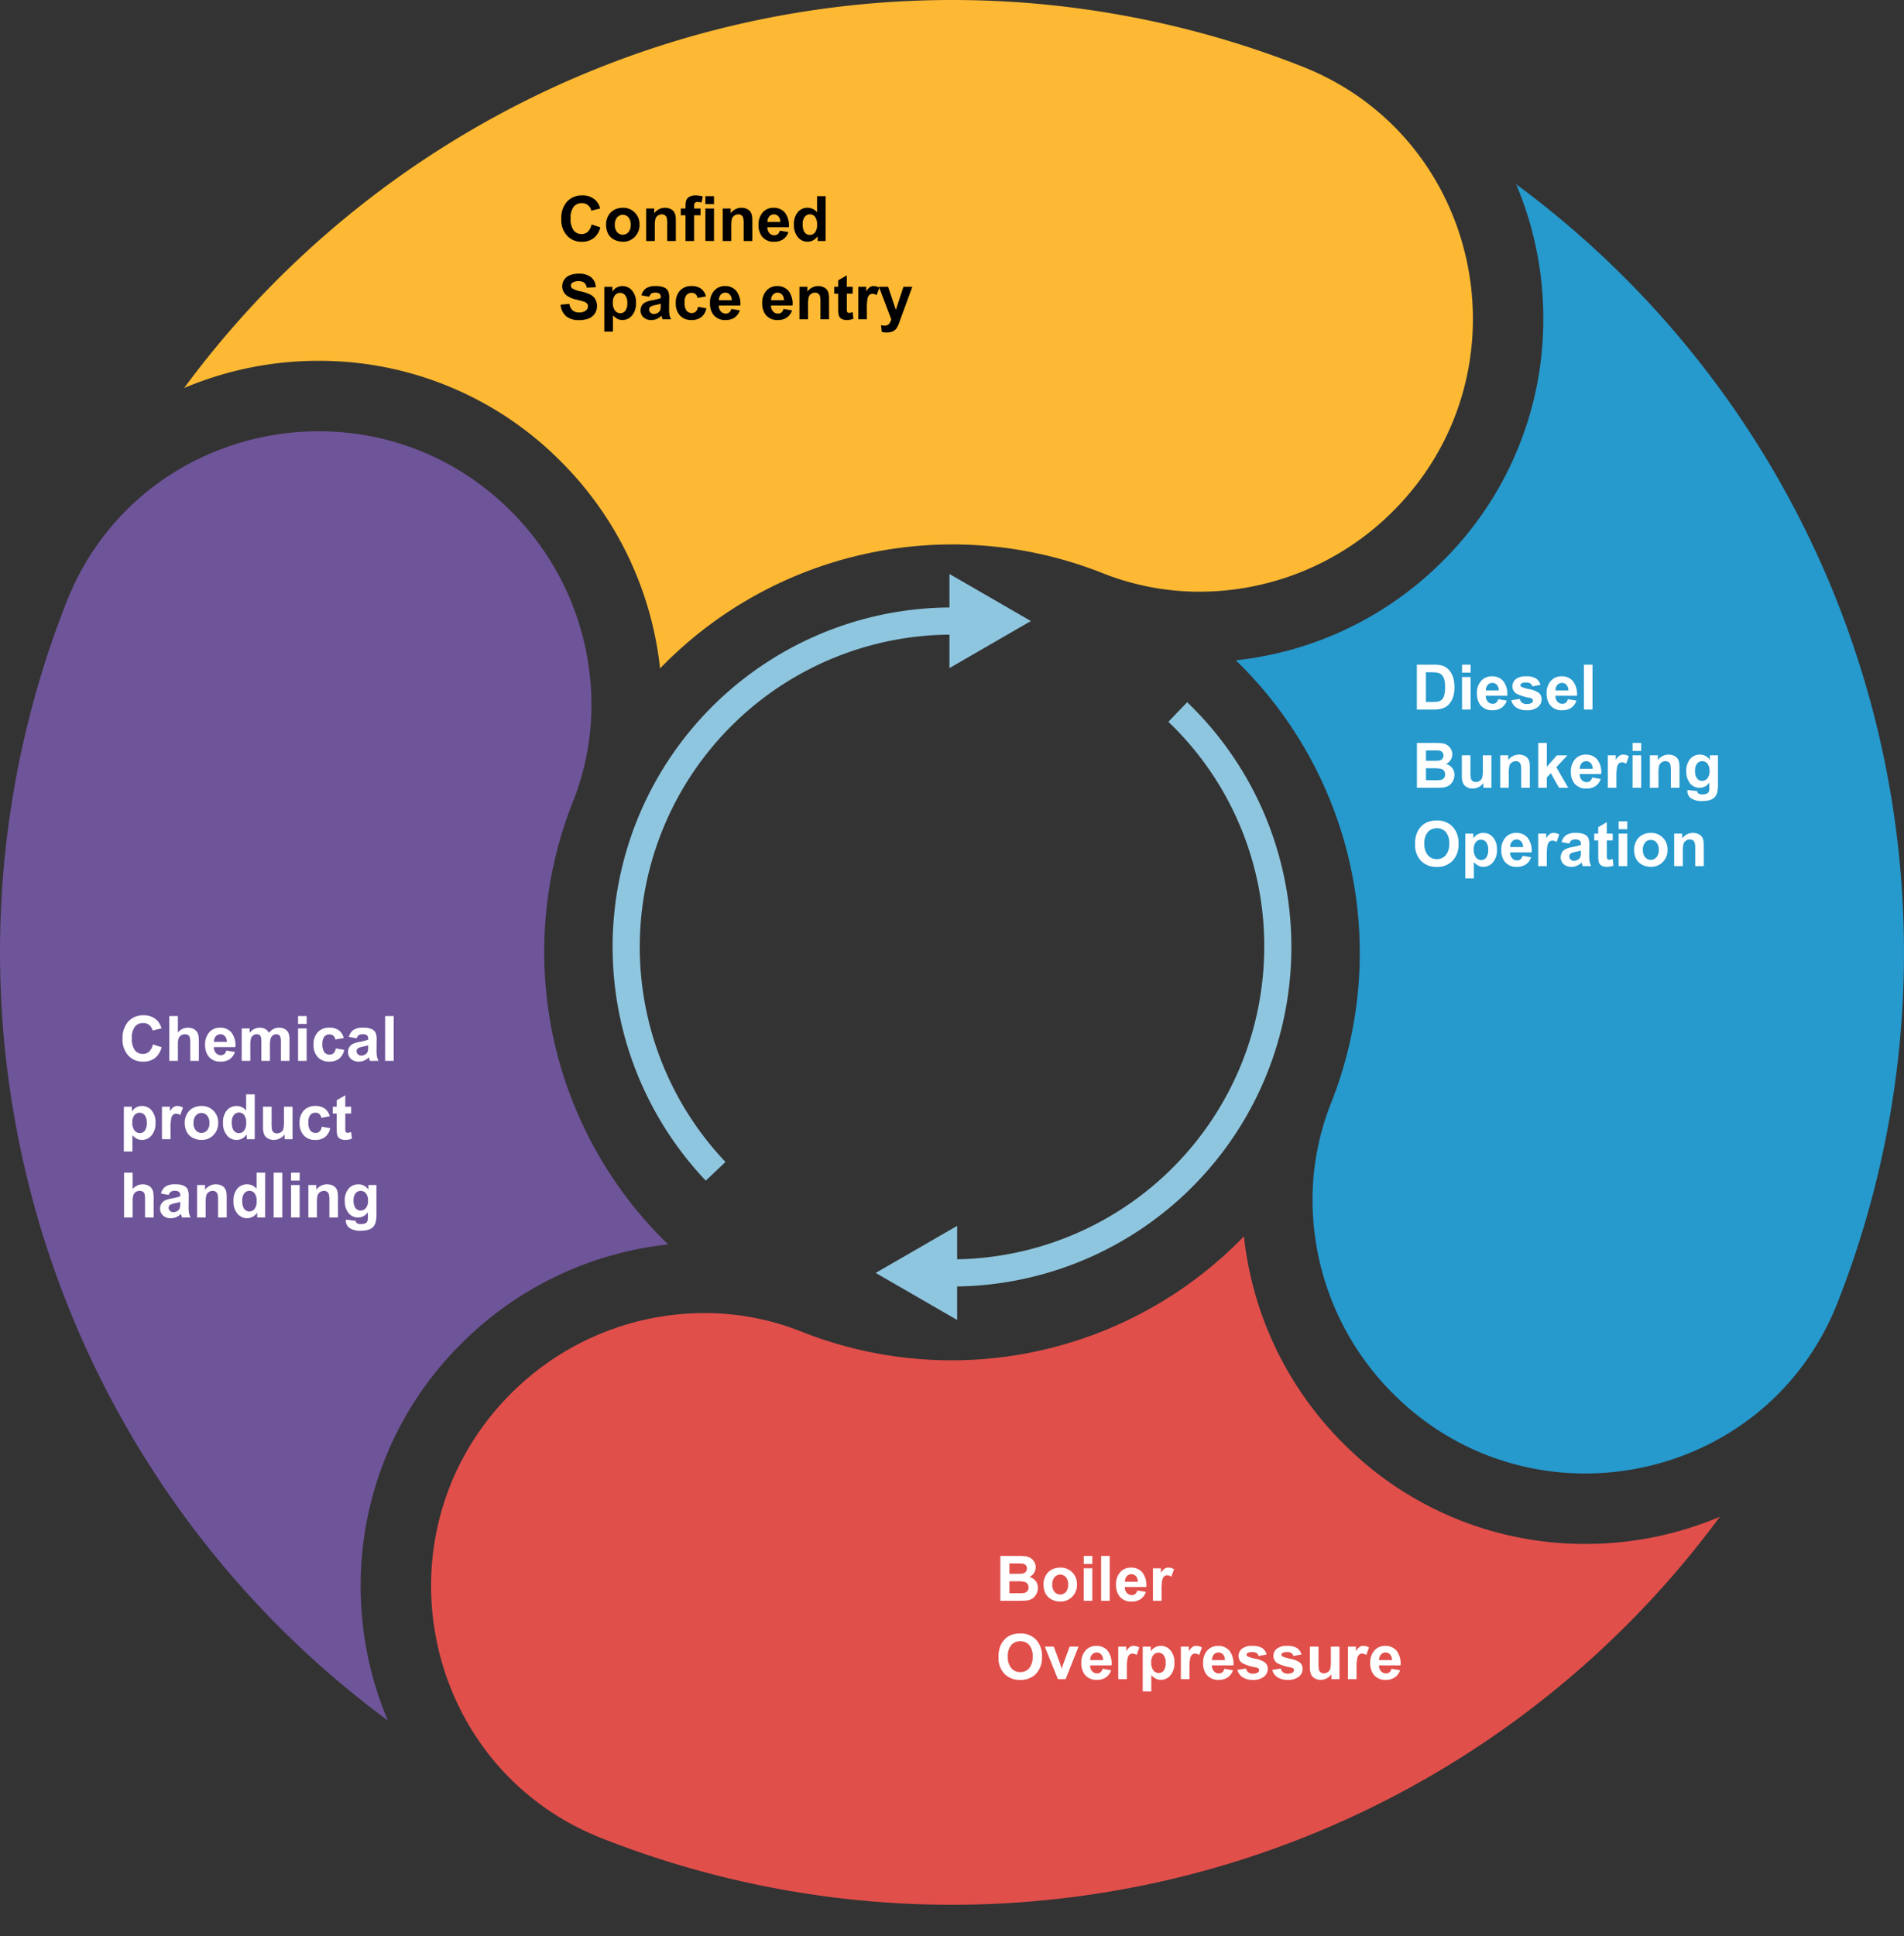
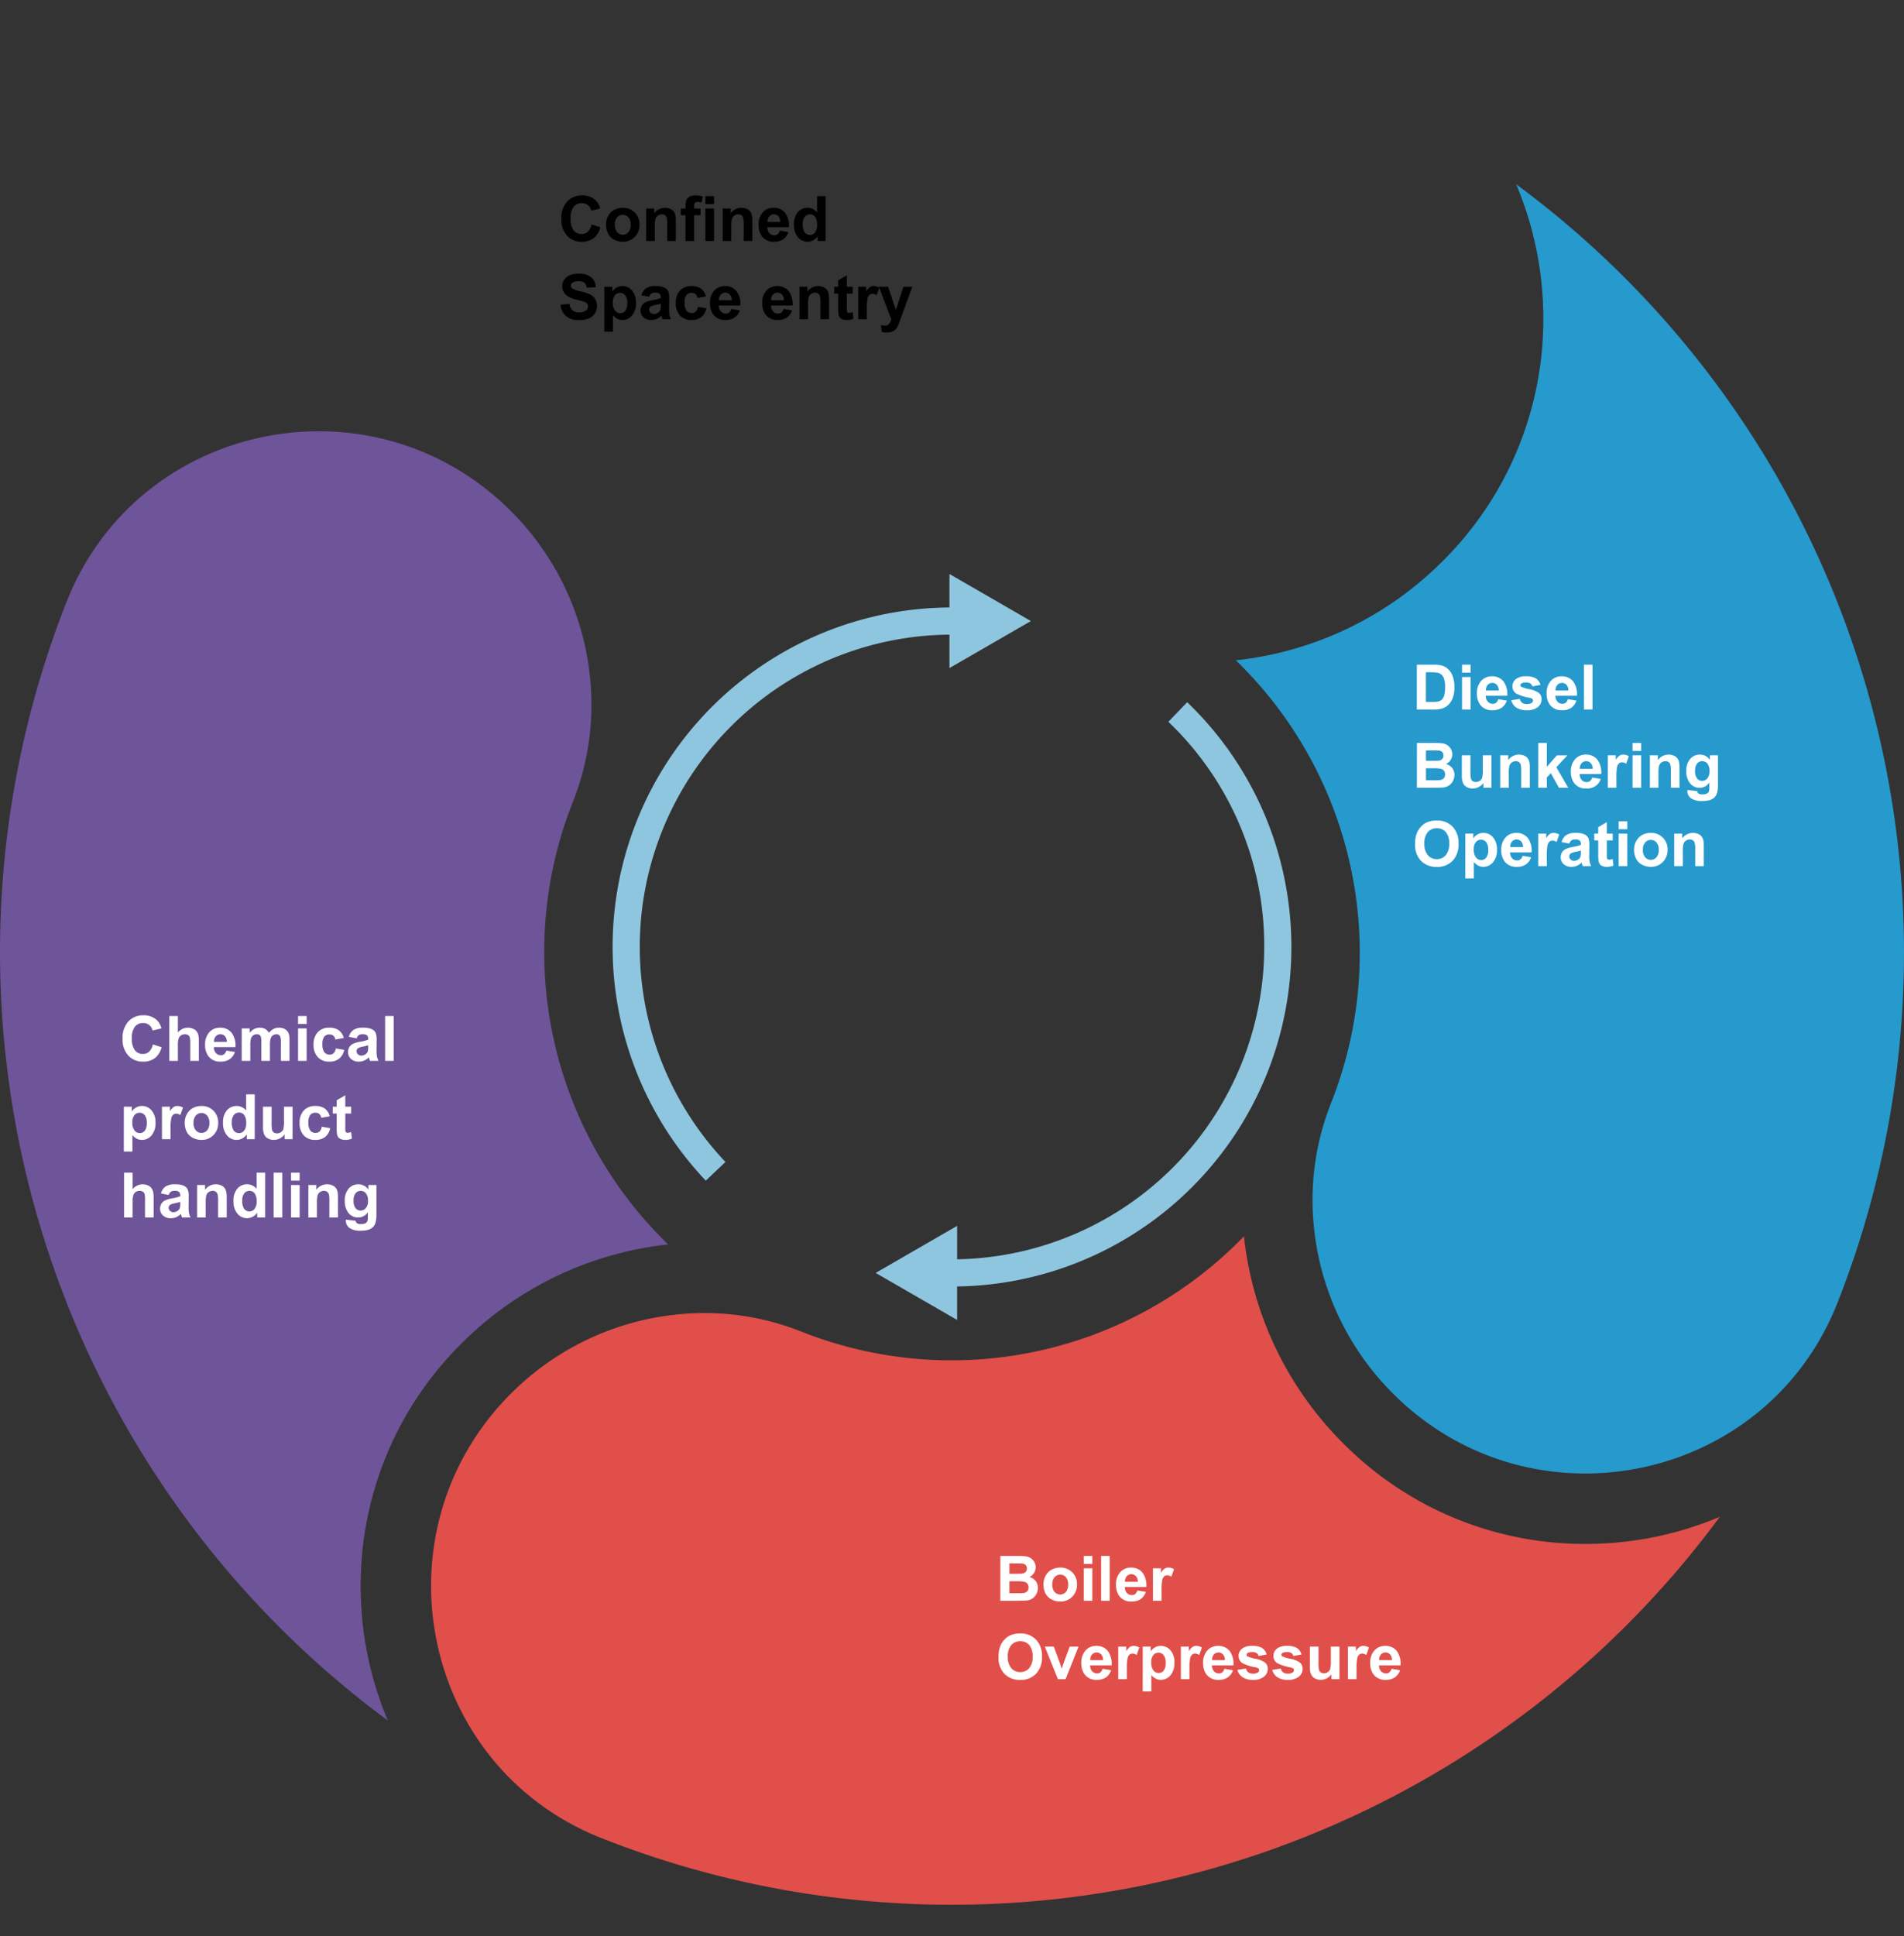
<svg xmlns="http://www.w3.org/2000/svg" width="486.504" height="494.563" viewBox="0 0 486.504 494.563">
  <rect x="0" y="0" width="486.504" height="494.563" fill="#333333" stroke="none" />
  <defs>
    <clipPath id="clip-path">
      <rect id="Retângulo_83127" data-name="Retângulo 83127" width="486.504" height="494.562" fill="none" />
    </clipPath>
    <clipPath id="clip-path-3">
      <rect id="Retângulo_83163" data-name="Retângulo 83163" width="173.438" height="190.533" transform="translate(0 0)" fill="#8fc6df" />
    </clipPath>
  </defs>
  <g id="Grupo_139469" data-name="Grupo 139469" transform="translate(-462.615 -7154.837)">
    <g id="Grupo_139467" data-name="Grupo 139467" transform="translate(462.615 7154.837)">
      <g id="Grupo_134253" data-name="Grupo 134253" transform="translate(0 0)">
        <g id="Grupo_134241" data-name="Grupo 134241">
          <g id="Grupo_134217" data-name="Grupo 134217" transform="translate(0 0.001)">
-             <path id="Caminho_203835" data-name="Caminho 203835" d="M469.621,130.559A69.951,69.951,0,0,1,418.055,151.1a67.2,67.2,0,0,1-22.673-4.715,103.973,103.973,0,0,0-113.057,24.341,87.928,87.928,0,0,0-25.378-52.891,86.878,86.878,0,0,0-61.816-25.674A88.013,88.013,0,0,0,160.724,99.1,243.882,243.882,0,0,1,446.581,17.058c46.23,18.346,58.21,78.332,23.041,113.5" transform="translate(-113.669 -0.002)" fill="#fdb933" />
            <path id="Caminho_203836" data-name="Caminho 203836" d="M130.557,396.65A69.951,69.951,0,0,1,151.1,448.216a67.2,67.2,0,0,1-4.715,22.673,103.974,103.974,0,0,0,24.341,113.057,87.928,87.928,0,0,0-52.891,25.377,86.878,86.878,0,0,0-25.674,61.815A88.014,88.014,0,0,0,99.1,705.547,243.882,243.882,0,0,1,17.056,419.69c18.346-46.23,78.332-58.21,113.5-23.041" transform="translate(0 -266.097)" fill="#6e5499" />
            <path id="Caminho_203837" data-name="Caminho 203837" d="M396.647,1118.778a69.952,69.952,0,0,1,51.567-20.544,67.2,67.2,0,0,1,22.673,4.715,103.973,103.973,0,0,0,113.057-24.341,87.928,87.928,0,0,0,25.378,52.891,86.878,86.878,0,0,0,61.815,25.674,88.015,88.015,0,0,0,34.408-6.937,243.881,243.881,0,0,1-285.857,82.043c-46.23-18.346-58.21-78.332-23.041-113.5" transform="translate(-266.095 -762.831)" fill="#e14f4b" />
            <path id="Caminho_203838" data-name="Caminho 203838" d="M1118.776,469.623a69.95,69.95,0,0,1-20.545-51.567,67.2,67.2,0,0,1,4.715-22.673,103.974,103.974,0,0,0-24.341-113.057,87.929,87.929,0,0,0,52.891-25.378,86.878,86.878,0,0,0,25.673-61.815,88.011,88.011,0,0,0-6.937-34.408,243.882,243.882,0,0,1,82.044,285.857c-18.346,46.229-78.332,58.21-113.5,23.041" transform="translate(-762.83 -113.672)" fill="#2699cd" />
-             <rect id="Retângulo_83123" data-name="Retângulo 83123" width="486.504" height="494.562" fill="none" />
          </g>
          <rect id="Retângulo_83162" data-name="Retângulo 83162" width="486.503" height="494.563" fill="none" />
        </g>
        <g id="Grupo_134244" data-name="Grupo 134244" transform="translate(156.533 146.607)">
          <g id="Grupo_134243" data-name="Grupo 134243" transform="translate(0 0)" clip-path="url(#clip-path-3)">
            <path id="Caminho_204255" data-name="Caminho 204255" d="M0,381.767,20.813,369.75v8.535a79.874,79.874,0,0,0,78.469-79.77A79.117,79.117,0,0,0,74.786,241l4.808-5A86.422,86.422,0,0,1,99.059,263.96a86.984,86.984,0,0,1,.343,68.313,86.642,86.642,0,0,1-78.59,52.952v8.558Z" transform="translate(67.219 -203.25)" fill="#8fc6df" />
            <path id="Caminho_204256" data-name="Caminho 204256" d="M486.508,61.505A86.641,86.641,0,0,1,565.76,8.546V-.005l20.813,12.016L565.76,24.027V15.484a79.781,79.781,0,0,0-57.232,134.684l-5.032,4.775a86.811,86.811,0,0,1-16.988-93.438" transform="translate(-479.692 0.005)" fill="#8fc6df" />
          </g>
        </g>
      </g>
      <path id="Caminho_211464" data-name="Caminho 211464" d="M1.156,2.547H5.383a8.253,8.253,0,0,1,2.18.219A3.83,3.83,0,0,1,9.289,3.82a5,5,0,0,1,1.094,1.855,8.452,8.452,0,0,1,.375,2.707,7.527,7.527,0,0,1-.352,2.438A5.05,5.05,0,0,1,9.18,12.844a4.065,4.065,0,0,1-1.625.914A7,7,0,0,1,5.508,14H1.156ZM3.469,4.484V12.07H5.2a6.3,6.3,0,0,0,1.4-.109,2.134,2.134,0,0,0,.934-.477,2.425,2.425,0,0,0,.605-1.105,7.472,7.472,0,0,0,.234-2.1,6.842,6.842,0,0,0-.234-2.039,2.621,2.621,0,0,0-.656-1.109,2.2,2.2,0,0,0-1.07-.539,10.485,10.485,0,0,0-1.9-.109Zm9.234.094V2.547h2.2V4.578ZM12.7,14V5.7h2.2V14Zm9.25-2.641,2.188.367a3.588,3.588,0,0,1-1.332,1.832,3.913,3.913,0,0,1-2.277.629,3.712,3.712,0,0,1-3.2-1.414,4.751,4.751,0,0,1-.82-2.859,4.581,4.581,0,0,1,1.078-3.23,3.551,3.551,0,0,1,2.727-1.168,3.683,3.683,0,0,1,2.922,1.223,5.41,5.41,0,0,1,1.023,3.746h-5.5A2.221,2.221,0,0,0,19.289,12a1.662,1.662,0,0,0,1.266.543,1.344,1.344,0,0,0,.867-.281A1.737,1.737,0,0,0,21.953,11.359Zm.125-2.219a2.114,2.114,0,0,0-.492-1.449,1.584,1.584,0,0,0-2.328.027A2.025,2.025,0,0,0,18.8,9.141Zm3.2,2.492,2.2-.336a1.614,1.614,0,0,0,.57.973,1.927,1.927,0,0,0,1.2.332,2.172,2.172,0,0,0,1.281-.312.7.7,0,0,0,.289-.586.576.576,0,0,0-.156-.414A1.749,1.749,0,0,0,29.93,11a11.843,11.843,0,0,1-3.367-1.07,2.137,2.137,0,0,1-.984-1.867A2.3,2.3,0,0,1,26.43,6.25a3.977,3.977,0,0,1,2.641-.734A4.607,4.607,0,0,1,31.6,6.07a2.835,2.835,0,0,1,1.141,1.641l-2.07.383a1.28,1.28,0,0,0-.5-.742,1.843,1.843,0,0,0-1.059-.258,2.385,2.385,0,0,0-1.242.242.52.52,0,0,0-.25.445.485.485,0,0,0,.219.4,8.236,8.236,0,0,0,2.051.617,6.105,6.105,0,0,1,2.449.977,2.03,2.03,0,0,1,.688,1.633,2.506,2.506,0,0,1-.953,1.961,4.219,4.219,0,0,1-2.82.82,4.628,4.628,0,0,1-2.684-.687A3.168,3.168,0,0,1,25.273,11.633Zm14.477-.273,2.188.367a3.588,3.588,0,0,1-1.332,1.832,3.913,3.913,0,0,1-2.277.629,3.712,3.712,0,0,1-3.2-1.414,4.751,4.751,0,0,1-.82-2.859,4.581,4.581,0,0,1,1.078-3.23,3.551,3.551,0,0,1,2.727-1.168,3.683,3.683,0,0,1,2.922,1.223,5.41,5.41,0,0,1,1.023,3.746h-5.5A2.221,2.221,0,0,0,37.086,12a1.662,1.662,0,0,0,1.266.543,1.344,1.344,0,0,0,.867-.281A1.737,1.737,0,0,0,39.75,11.359Zm.125-2.219a2.114,2.114,0,0,0-.492-1.449,1.584,1.584,0,0,0-2.328.027,2.025,2.025,0,0,0-.461,1.422ZM43.844,14V2.547h2.2V14ZM1.172,22.547H5.75a13.226,13.226,0,0,1,2.027.113,2.979,2.979,0,0,1,1.2.473,2.94,2.94,0,0,1,.879.957,2.593,2.593,0,0,1,.352,1.34,2.715,2.715,0,0,1-1.609,2.484A3.014,3.014,0,0,1,10.2,28.953a2.758,2.758,0,0,1,.563,1.727A3.4,3.4,0,0,1,10.4,32.2a3.061,3.061,0,0,1-.992,1.18,3.277,3.277,0,0,1-1.551.543q-.578.063-2.789.078h-3.9Zm2.313,1.906V27.1H5q1.352,0,1.68-.039a1.529,1.529,0,0,0,.934-.41,1.209,1.209,0,0,0,.34-.895,1.257,1.257,0,0,0-.293-.863,1.326,1.326,0,0,0-.871-.4q-.344-.039-1.977-.039Zm0,4.555V32.07H5.625A10.461,10.461,0,0,0,7.211,32a1.433,1.433,0,0,0,.84-.457,1.407,1.407,0,0,0,.324-.973,1.494,1.494,0,0,0-.25-.875,1.413,1.413,0,0,0-.723-.523,7.856,7.856,0,0,0-2.051-.164ZM18.164,34V32.758A3.2,3.2,0,0,1,16.973,33.8a3.34,3.34,0,0,1-1.559.383,3.047,3.047,0,0,1-1.5-.367,2.168,2.168,0,0,1-.961-1.031,4.6,4.6,0,0,1-.3-1.836V25.7h2.2v3.813a10.572,10.572,0,0,0,.121,2.145,1.169,1.169,0,0,0,.441.625,1.357,1.357,0,0,0,.813.23,1.727,1.727,0,0,0,1.008-.309,1.57,1.57,0,0,0,.609-.766,8.887,8.887,0,0,0,.164-2.238V25.7h2.2V34Zm11.859,0h-2.2V29.766a6.545,6.545,0,0,0-.141-1.738,1.219,1.219,0,0,0-.457-.613,1.306,1.306,0,0,0-.762-.219,1.76,1.76,0,0,0-1.023.313,1.575,1.575,0,0,0-.621.828,7.158,7.158,0,0,0-.168,1.906V34h-2.2V25.7H24.5v1.219a3.4,3.4,0,0,1,4.063-1.145,2.225,2.225,0,0,1,.91.668,2.42,2.42,0,0,1,.43.922,6.857,6.857,0,0,1,.121,1.477Zm2.148,0V22.547h2.2v6.078l2.57-2.922h2.7L36.8,28.734,39.844,34H37.477l-2.086-3.727-1.023,1.07V34Zm13.781-2.641,2.188.367a3.588,3.588,0,0,1-1.332,1.832,3.913,3.913,0,0,1-2.277.629,3.712,3.712,0,0,1-3.2-1.414,4.751,4.751,0,0,1-.82-2.859,4.581,4.581,0,0,1,1.078-3.23,3.551,3.551,0,0,1,2.727-1.168,3.683,3.683,0,0,1,2.922,1.223,5.41,5.41,0,0,1,1.023,3.746h-5.5A2.221,2.221,0,0,0,43.289,32a1.662,1.662,0,0,0,1.266.543,1.344,1.344,0,0,0,.867-.281A1.737,1.737,0,0,0,45.953,31.359Zm.125-2.219a2.114,2.114,0,0,0-.492-1.449,1.584,1.584,0,0,0-2.328.027,2.025,2.025,0,0,0-.461,1.422ZM52.148,34h-2.2V25.7h2.039v1.18a3.546,3.546,0,0,1,.941-1.1,1.732,1.732,0,0,1,.949-.266,2.786,2.786,0,0,1,1.445.414l-.68,1.914a1.926,1.926,0,0,0-1.031-.359,1.219,1.219,0,0,0-.781.254,1.736,1.736,0,0,0-.5.918,13.041,13.041,0,0,0-.184,2.781Zm4.125-9.422V22.547h2.2v2.031Zm0,9.422V25.7h2.2V34Zm11.992,0h-2.2V29.766a6.545,6.545,0,0,0-.141-1.738,1.219,1.219,0,0,0-.457-.613,1.306,1.306,0,0,0-.762-.219,1.76,1.76,0,0,0-1.023.313,1.575,1.575,0,0,0-.621.828,7.158,7.158,0,0,0-.168,1.906V34H60.7V25.7h2.039v1.219A3.4,3.4,0,0,1,66.8,25.777a2.225,2.225,0,0,1,.91.668,2.42,2.42,0,0,1,.43.922,6.857,6.857,0,0,1,.121,1.477Zm2.023.547,2.508.3a.856.856,0,0,0,.289.6,1.65,1.65,0,0,0,.984.234,2.556,2.556,0,0,0,1.289-.258,1.062,1.062,0,0,0,.438-.555,3.333,3.333,0,0,0,.1-1.008V32.656A2.971,2.971,0,0,1,73.414,34a3.058,3.058,0,0,1-2.648-1.414A4.807,4.807,0,0,1,70,29.8a4.575,4.575,0,0,1,1-3.187,3.24,3.24,0,0,1,2.5-1.1,3.039,3.039,0,0,1,2.539,1.352V25.7h2.055v7.445a7.418,7.418,0,0,1-.242,2.2,2.72,2.72,0,0,1-.68,1.141A3.007,3.007,0,0,1,76,37.133a6.148,6.148,0,0,1-1.848.234,4.782,4.782,0,0,1-2.992-.723,2.267,2.267,0,0,1-.883-1.832Q70.281,34.7,70.289,34.547ZM72.25,29.68a2.992,2.992,0,0,0,.512,1.934,1.582,1.582,0,0,0,1.262.613,1.744,1.744,0,0,0,1.359-.629,2.741,2.741,0,0,0,.555-1.863,2.905,2.905,0,0,0-.531-1.914,1.688,1.688,0,0,0-1.344-.625,1.621,1.621,0,0,0-1.3.613A2.876,2.876,0,0,0,72.25,29.68ZM.7,48.344a7.284,7.284,0,0,1,.523-2.937,5.39,5.39,0,0,1,1.066-1.57A4.459,4.459,0,0,1,3.766,42.8a6.288,6.288,0,0,1,2.469-.453,5.377,5.377,0,0,1,4.051,1.57,6.018,6.018,0,0,1,1.52,4.367,6,6,0,0,1-1.508,4.34A5.336,5.336,0,0,1,6.266,54.2,5.39,5.39,0,0,1,2.2,52.637,5.915,5.915,0,0,1,.7,48.344Zm2.383-.078a4.291,4.291,0,0,0,.9,2.949,2.927,2.927,0,0,0,2.281,1,2.9,2.9,0,0,0,2.27-1,4.377,4.377,0,0,0,.887-2.988A4.307,4.307,0,0,0,8.551,45.3a2.921,2.921,0,0,0-2.293-.969,2.94,2.94,0,0,0-2.3.98A4.327,4.327,0,0,0,3.078,48.266ZM13.531,45.7h2.047v1.219a3.063,3.063,0,0,1,1.078-1.016,2.972,2.972,0,0,1,1.508-.391,3.163,3.163,0,0,1,2.453,1.133A4.585,4.585,0,0,1,21.625,49.8a4.724,4.724,0,0,1-1.016,3.23,3.164,3.164,0,0,1-2.461,1.152,2.8,2.8,0,0,1-1.246-.273,4.2,4.2,0,0,1-1.176-.937v4.18h-2.2ZM15.7,49.711a3.2,3.2,0,0,0,.555,2.066,1.7,1.7,0,0,0,1.352.668,1.586,1.586,0,0,0,1.273-.613,3.16,3.16,0,0,0,.508-2.012,3,3,0,0,0-.523-1.937,1.619,1.619,0,0,0-1.3-.633,1.684,1.684,0,0,0-1.336.621A2.765,2.765,0,0,0,15.7,49.711Zm12.469,1.648,2.188.367a3.588,3.588,0,0,1-1.332,1.832,3.913,3.913,0,0,1-2.277.629,3.712,3.712,0,0,1-3.2-1.414,4.751,4.751,0,0,1-.82-2.859,4.581,4.581,0,0,1,1.078-3.23,3.551,3.551,0,0,1,2.727-1.168,3.683,3.683,0,0,1,2.922,1.223,5.41,5.41,0,0,1,1.023,3.746h-5.5A2.221,2.221,0,0,0,25.508,52a1.662,1.662,0,0,0,1.266.543,1.344,1.344,0,0,0,.867-.281A1.737,1.737,0,0,0,28.172,51.359Zm.125-2.219a2.114,2.114,0,0,0-.492-1.449,1.584,1.584,0,0,0-2.328.027,2.025,2.025,0,0,0-.461,1.422ZM34.367,54h-2.2V45.7h2.039v1.18a3.546,3.546,0,0,1,.941-1.1,1.732,1.732,0,0,1,.949-.266,2.786,2.786,0,0,1,1.445.414l-.68,1.914a1.926,1.926,0,0,0-1.031-.359,1.219,1.219,0,0,0-.781.254,1.736,1.736,0,0,0-.5.918,13.041,13.041,0,0,0-.184,2.781Zm5.766-5.766-1.992-.359A3.1,3.1,0,0,1,39.3,46.094a4.231,4.231,0,0,1,2.438-.578,5.253,5.253,0,0,1,2.188.348,2.182,2.182,0,0,1,1.012.883,4.527,4.527,0,0,1,.293,1.965L45.2,51.273a8.9,8.9,0,0,0,.105,1.613A4.709,4.709,0,0,0,45.7,54H43.531q-.086-.219-.211-.648-.055-.2-.078-.258a3.958,3.958,0,0,1-1.2.82,3.446,3.446,0,0,1-1.367.273,2.827,2.827,0,0,1-2.02-.7,2.311,2.311,0,0,1-.738-1.758,2.36,2.36,0,0,1,.336-1.254,2.195,2.195,0,0,1,.941-.844,7.357,7.357,0,0,1,1.746-.512,11.961,11.961,0,0,0,2.133-.539v-.219a1.137,1.137,0,0,0-.312-.9,1.873,1.873,0,0,0-1.18-.27,1.571,1.571,0,0,0-.914.23A1.6,1.6,0,0,0,40.133,48.234Zm2.938,1.781a13.722,13.722,0,0,1-1.336.336,4.024,4.024,0,0,0-1.2.383.916.916,0,0,0-.43.773,1.077,1.077,0,0,0,.344.8,1.2,1.2,0,0,0,.875.336,1.9,1.9,0,0,0,1.133-.391,1.375,1.375,0,0,0,.523-.727,4.335,4.335,0,0,0,.086-1.07ZM51.2,45.7v1.75H49.7V50.8a8.317,8.317,0,0,0,.043,1.184.482.482,0,0,0,.2.277.619.619,0,0,0,.371.109,2.84,2.84,0,0,0,.883-.211l.188,1.7a4.364,4.364,0,0,1-1.734.328,2.751,2.751,0,0,1-1.07-.2,1.562,1.562,0,0,1-.7-.516,2.035,2.035,0,0,1-.309-.855,10.641,10.641,0,0,1-.07-1.547V47.453H46.484V45.7h1.008V44.055l2.2-1.281V45.7Zm1.523-1.125V42.547h2.2v2.031Zm0,9.422V45.7h2.2V54Zm3.938-4.266a4.488,4.488,0,0,1,.539-2.117,3.7,3.7,0,0,1,1.527-1.562,4.533,4.533,0,0,1,2.207-.539,4.142,4.142,0,0,1,3.086,1.223,4.224,4.224,0,0,1,1.2,3.09A4.275,4.275,0,0,1,64,52.949a4.106,4.106,0,0,1-3.059,1.238,4.818,4.818,0,0,1-2.176-.516A3.537,3.537,0,0,1,57.2,52.16,5.037,5.037,0,0,1,56.656,49.734Zm2.25.117a2.749,2.749,0,0,0,.586,1.891,1.915,1.915,0,0,0,2.887,0,2.787,2.787,0,0,0,.582-1.906,2.736,2.736,0,0,0-.582-1.875,1.915,1.915,0,0,0-2.887,0A2.749,2.749,0,0,0,58.906,49.852ZM74.484,54h-2.2V49.766a6.545,6.545,0,0,0-.141-1.738,1.219,1.219,0,0,0-.457-.613,1.306,1.306,0,0,0-.762-.219,1.76,1.76,0,0,0-1.023.313,1.574,1.574,0,0,0-.621.828,7.158,7.158,0,0,0-.168,1.906V54h-2.2V45.7h2.039v1.219a3.4,3.4,0,0,1,4.063-1.145,2.225,2.225,0,0,1,.91.668,2.42,2.42,0,0,1,.43.922,6.857,6.857,0,0,1,.121,1.477Z" transform="translate(360.873 167.221)" fill="#fff" />
      <path id="Caminho_211465" data-name="Caminho 211465" d="M1.172,2.547H5.75a13.226,13.226,0,0,1,2.027.113,2.979,2.979,0,0,1,1.2.473,2.94,2.94,0,0,1,.879.957A2.593,2.593,0,0,1,10.2,5.43,2.715,2.715,0,0,1,8.594,7.914,3.014,3.014,0,0,1,10.2,8.953a2.758,2.758,0,0,1,.563,1.727A3.4,3.4,0,0,1,10.4,12.2a3.061,3.061,0,0,1-.992,1.18,3.277,3.277,0,0,1-1.551.543q-.578.063-2.789.078h-3.9ZM3.484,4.453V7.1H5q1.352,0,1.68-.039a1.529,1.529,0,0,0,.934-.41,1.209,1.209,0,0,0,.34-.895,1.257,1.257,0,0,0-.293-.863,1.326,1.326,0,0,0-.871-.4q-.344-.039-1.977-.039Zm0,4.555V12.07H5.625A10.461,10.461,0,0,0,7.211,12a1.433,1.433,0,0,0,.84-.457,1.407,1.407,0,0,0,.324-.973,1.494,1.494,0,0,0-.25-.875A1.413,1.413,0,0,0,7.4,9.172a7.856,7.856,0,0,0-2.051-.164Zm8.711.727a4.488,4.488,0,0,1,.539-2.117,3.7,3.7,0,0,1,1.527-1.562,4.533,4.533,0,0,1,2.207-.539,4.142,4.142,0,0,1,3.086,1.223,4.224,4.224,0,0,1,1.2,3.09,4.275,4.275,0,0,1-1.215,3.121,4.106,4.106,0,0,1-3.059,1.238,4.818,4.818,0,0,1-2.176-.516,3.537,3.537,0,0,1-1.574-1.512A5.037,5.037,0,0,1,12.2,9.734Zm2.25.117a2.749,2.749,0,0,0,.586,1.891,1.915,1.915,0,0,0,2.887,0A2.787,2.787,0,0,0,18.5,9.836a2.736,2.736,0,0,0-.582-1.875,1.915,1.915,0,0,0-2.887,0A2.749,2.749,0,0,0,14.445,9.852Zm8.031-5.273V2.547h2.2V4.578Zm0,9.422V5.7h2.2V14Zm4.445,0V2.547h2.2V14Zm9.25-2.641,2.188.367a3.588,3.588,0,0,1-1.332,1.832,3.913,3.913,0,0,1-2.277.629,3.712,3.712,0,0,1-3.2-1.414,4.751,4.751,0,0,1-.82-2.859A4.581,4.581,0,0,1,31.8,6.684a3.551,3.551,0,0,1,2.727-1.168,3.683,3.683,0,0,1,2.922,1.223,5.41,5.41,0,0,1,1.023,3.746h-5.5A2.221,2.221,0,0,0,33.508,12a1.662,1.662,0,0,0,1.266.543,1.344,1.344,0,0,0,.867-.281A1.737,1.737,0,0,0,36.172,11.359ZM36.3,9.141A2.114,2.114,0,0,0,35.8,7.691a1.584,1.584,0,0,0-2.328.027,2.025,2.025,0,0,0-.461,1.422ZM42.367,14h-2.2V5.7h2.039v1.18a3.546,3.546,0,0,1,.941-1.1,1.732,1.732,0,0,1,.949-.266,2.786,2.786,0,0,1,1.445.414l-.68,1.914a1.926,1.926,0,0,0-1.031-.359,1.219,1.219,0,0,0-.781.254,1.736,1.736,0,0,0-.5.918,13.041,13.041,0,0,0-.184,2.781ZM.7,28.344a7.284,7.284,0,0,1,.523-2.937,5.39,5.39,0,0,1,1.066-1.57A4.459,4.459,0,0,1,3.766,22.8a6.288,6.288,0,0,1,2.469-.453,5.377,5.377,0,0,1,4.051,1.57,6.018,6.018,0,0,1,1.52,4.367,6,6,0,0,1-1.508,4.34A5.336,5.336,0,0,1,6.266,34.2,5.39,5.39,0,0,1,2.2,32.637,5.915,5.915,0,0,1,.7,28.344Zm2.383-.078a4.291,4.291,0,0,0,.9,2.949,2.927,2.927,0,0,0,2.281,1,2.9,2.9,0,0,0,2.27-1,4.377,4.377,0,0,0,.887-2.988A4.307,4.307,0,0,0,8.551,25.3a2.921,2.921,0,0,0-2.293-.969,2.94,2.94,0,0,0-2.3.98A4.327,4.327,0,0,0,3.078,28.266ZM15.875,34l-3.344-8.3h2.3L16.4,29.938l.453,1.414q.18-.539.227-.711.109-.352.234-.7L18.891,25.7h2.258l-3.3,8.3ZM27.3,31.359l2.188.367a3.588,3.588,0,0,1-1.332,1.832,3.913,3.913,0,0,1-2.277.629,3.712,3.712,0,0,1-3.2-1.414,4.751,4.751,0,0,1-.82-2.859,4.581,4.581,0,0,1,1.078-3.23,3.551,3.551,0,0,1,2.727-1.168,3.683,3.683,0,0,1,2.922,1.223A5.41,5.41,0,0,1,29.6,30.484H24.1A2.221,2.221,0,0,0,24.633,32a1.662,1.662,0,0,0,1.266.543,1.344,1.344,0,0,0,.867-.281A1.737,1.737,0,0,0,27.3,31.359Zm.125-2.219a2.114,2.114,0,0,0-.492-1.449,1.584,1.584,0,0,0-2.328.027,2.025,2.025,0,0,0-.461,1.422ZM33.492,34H31.3V25.7h2.039v1.18a3.546,3.546,0,0,1,.941-1.1,1.732,1.732,0,0,1,.949-.266,2.786,2.786,0,0,1,1.445.414l-.68,1.914a1.926,1.926,0,0,0-1.031-.359,1.219,1.219,0,0,0-.781.254,1.736,1.736,0,0,0-.5.918,13.041,13.041,0,0,0-.184,2.781Zm4.063-8.3H39.6v1.219a3.063,3.063,0,0,1,1.078-1.016,2.972,2.972,0,0,1,1.508-.391,3.163,3.163,0,0,1,2.453,1.133A4.585,4.585,0,0,1,45.648,29.8a4.724,4.724,0,0,1-1.016,3.23,3.164,3.164,0,0,1-2.461,1.152,2.8,2.8,0,0,1-1.246-.273,4.2,4.2,0,0,1-1.176-.937v4.18h-2.2Zm2.172,4.008a3.2,3.2,0,0,0,.555,2.066,1.7,1.7,0,0,0,1.352.668,1.586,1.586,0,0,0,1.273-.613,3.16,3.16,0,0,0,.508-2.012,3,3,0,0,0-.523-1.937,1.619,1.619,0,0,0-1.3-.633,1.684,1.684,0,0,0-1.336.621A2.765,2.765,0,0,0,39.727,29.711ZM49.492,34H47.3V25.7h2.039v1.18a3.546,3.546,0,0,1,.941-1.1,1.732,1.732,0,0,1,.949-.266,2.786,2.786,0,0,1,1.445.414l-.68,1.914a1.926,1.926,0,0,0-1.031-.359,1.219,1.219,0,0,0-.781.254,1.736,1.736,0,0,0-.5.918,13.041,13.041,0,0,0-.184,2.781Zm8.93-2.641,2.188.367a3.588,3.588,0,0,1-1.332,1.832A3.913,3.913,0,0,1,57,34.188a3.712,3.712,0,0,1-3.2-1.414,4.751,4.751,0,0,1-.82-2.859,4.581,4.581,0,0,1,1.078-3.23,3.551,3.551,0,0,1,2.727-1.168A3.683,3.683,0,0,1,59.7,26.738a5.41,5.41,0,0,1,1.023,3.746h-5.5A2.221,2.221,0,0,0,55.758,32a1.662,1.662,0,0,0,1.266.543,1.344,1.344,0,0,0,.867-.281A1.737,1.737,0,0,0,58.422,31.359Zm.125-2.219a2.114,2.114,0,0,0-.492-1.449,1.584,1.584,0,0,0-2.328.027,2.025,2.025,0,0,0-.461,1.422Zm3.2,2.492,2.2-.336a1.614,1.614,0,0,0,.57.973,1.927,1.927,0,0,0,1.2.332A2.172,2.172,0,0,0,67,32.289a.7.7,0,0,0,.289-.586.576.576,0,0,0-.156-.414A1.749,1.749,0,0,0,66.4,31a11.843,11.843,0,0,1-3.367-1.07,2.137,2.137,0,0,1-.984-1.867A2.3,2.3,0,0,1,62.9,26.25a3.977,3.977,0,0,1,2.641-.734,4.607,4.607,0,0,1,2.531.555,2.835,2.835,0,0,1,1.141,1.641l-2.07.383a1.28,1.28,0,0,0-.5-.742,1.843,1.843,0,0,0-1.059-.258,2.385,2.385,0,0,0-1.242.242.52.52,0,0,0-.25.445.485.485,0,0,0,.219.4,8.236,8.236,0,0,0,2.051.617,6.1,6.1,0,0,1,2.449.977,2.03,2.03,0,0,1,.688,1.633,2.506,2.506,0,0,1-.953,1.961,4.219,4.219,0,0,1-2.82.82,4.628,4.628,0,0,1-2.684-.687A3.168,3.168,0,0,1,61.742,31.633Zm8.9,0,2.2-.336a1.614,1.614,0,0,0,.57.973,1.927,1.927,0,0,0,1.2.332,2.172,2.172,0,0,0,1.281-.312.7.7,0,0,0,.289-.586.576.576,0,0,0-.156-.414A1.749,1.749,0,0,0,75.3,31a11.843,11.843,0,0,1-3.367-1.07,2.137,2.137,0,0,1-.984-1.867A2.3,2.3,0,0,1,71.8,26.25a3.977,3.977,0,0,1,2.641-.734,4.607,4.607,0,0,1,2.531.555,2.835,2.835,0,0,1,1.141,1.641l-2.07.383a1.28,1.28,0,0,0-.5-.742,1.843,1.843,0,0,0-1.059-.258,2.385,2.385,0,0,0-1.242.242.52.52,0,0,0-.25.445.485.485,0,0,0,.219.4,8.236,8.236,0,0,0,2.051.617,6.1,6.1,0,0,1,2.449.977,2.03,2.03,0,0,1,.688,1.633,2.506,2.506,0,0,1-.953,1.961,4.219,4.219,0,0,1-2.82.82,4.628,4.628,0,0,1-2.684-.687A3.168,3.168,0,0,1,70.641,31.633ZM85.773,34V32.758A3.2,3.2,0,0,1,84.582,33.8a3.34,3.34,0,0,1-1.559.383,3.047,3.047,0,0,1-1.5-.367,2.168,2.168,0,0,1-.961-1.031,4.6,4.6,0,0,1-.3-1.836V25.7h2.2v3.813a10.573,10.573,0,0,0,.121,2.145,1.169,1.169,0,0,0,.441.625,1.357,1.357,0,0,0,.813.23,1.727,1.727,0,0,0,1.008-.309,1.57,1.57,0,0,0,.609-.766,8.887,8.887,0,0,0,.164-2.238V25.7h2.2V34Zm6.414,0h-2.2V25.7h2.039v1.18a3.546,3.546,0,0,1,.941-1.1,1.732,1.732,0,0,1,.949-.266,2.786,2.786,0,0,1,1.445.414l-.68,1.914a1.926,1.926,0,0,0-1.031-.359,1.219,1.219,0,0,0-.781.254,1.736,1.736,0,0,0-.5.918,13.041,13.041,0,0,0-.184,2.781Zm8.93-2.641,2.188.367a3.588,3.588,0,0,1-1.332,1.832,3.913,3.913,0,0,1-2.277.629,3.712,3.712,0,0,1-3.2-1.414,4.751,4.751,0,0,1-.82-2.859,4.581,4.581,0,0,1,1.078-3.23,3.551,3.551,0,0,1,2.727-1.168,3.683,3.683,0,0,1,2.922,1.223,5.41,5.41,0,0,1,1.023,3.746h-5.5A2.221,2.221,0,0,0,98.453,32a1.662,1.662,0,0,0,1.266.543,1.344,1.344,0,0,0,.867-.281A1.737,1.737,0,0,0,101.117,31.359Zm.125-2.219a2.114,2.114,0,0,0-.492-1.449,1.584,1.584,0,0,0-2.328.027,2.025,2.025,0,0,0-.461,1.422Z" transform="translate(254.435 394.87)" fill="#fff" />
      <path id="Caminho_211463" data-name="Caminho 211463" d="M8.492,9.789l2.242.711A5.029,5.029,0,0,1,9.02,13.285a4.891,4.891,0,0,1-3.043.91,4.926,4.926,0,0,1-3.75-1.559A5.964,5.964,0,0,1,.758,8.375,6.261,6.261,0,0,1,2.234,3.934,5.063,5.063,0,0,1,6.117,2.352,4.764,4.764,0,0,1,9.531,3.594,4.518,4.518,0,0,1,10.7,5.7L8.414,6.25A2.366,2.366,0,0,0,6,4.328a2.606,2.606,0,0,0-2.066.914A4.481,4.481,0,0,0,3.141,8.2,4.8,4.8,0,0,0,3.922,11.3a2.537,2.537,0,0,0,2.031.922,2.316,2.316,0,0,0,1.586-.586A3.4,3.4,0,0,0,8.492,9.789Zm3.7-.055a4.488,4.488,0,0,1,.539-2.117,3.7,3.7,0,0,1,1.527-1.562,4.533,4.533,0,0,1,2.207-.539,4.142,4.142,0,0,1,3.086,1.223,4.224,4.224,0,0,1,1.2,3.09,4.275,4.275,0,0,1-1.215,3.121,4.106,4.106,0,0,1-3.059,1.238,4.818,4.818,0,0,1-2.176-.516,3.537,3.537,0,0,1-1.574-1.512A5.037,5.037,0,0,1,12.2,9.734Zm2.25.117a2.749,2.749,0,0,0,.586,1.891,1.915,1.915,0,0,0,2.887,0A2.787,2.787,0,0,0,18.5,9.836a2.736,2.736,0,0,0-.582-1.875,1.915,1.915,0,0,0-2.887,0A2.749,2.749,0,0,0,14.445,9.852ZM30.023,14h-2.2V9.766a6.545,6.545,0,0,0-.141-1.738,1.219,1.219,0,0,0-.457-.613,1.306,1.306,0,0,0-.762-.219,1.76,1.76,0,0,0-1.023.313,1.575,1.575,0,0,0-.621.828,7.158,7.158,0,0,0-.168,1.906V14h-2.2V5.7H24.5V6.922a3.4,3.4,0,0,1,4.063-1.145,2.225,2.225,0,0,1,.91.668,2.42,2.42,0,0,1,.43.922,6.857,6.857,0,0,1,.121,1.477Zm1.266-8.3h1.219V5.078a4.152,4.152,0,0,1,.223-1.562,1.76,1.76,0,0,1,.82-.84,3.147,3.147,0,0,1,1.512-.324,6.111,6.111,0,0,1,1.836.281l-.3,1.531a4.336,4.336,0,0,0-1.008-.125.9.9,0,0,0-.684.223,1.29,1.29,0,0,0-.207.855V5.7h1.641V7.43H34.7V14h-2.2V7.43H31.289Zm6.289-1.125V2.547h2.2V4.578Zm0,9.422V5.7h2.2V14ZM49.57,14h-2.2V9.766a6.545,6.545,0,0,0-.141-1.738,1.219,1.219,0,0,0-.457-.613,1.306,1.306,0,0,0-.762-.219,1.76,1.76,0,0,0-1.023.313,1.575,1.575,0,0,0-.621.828,7.158,7.158,0,0,0-.168,1.906V14h-2.2V5.7h2.039V6.922a3.4,3.4,0,0,1,4.063-1.145,2.225,2.225,0,0,1,.91.668,2.42,2.42,0,0,1,.43.922,6.857,6.857,0,0,1,.121,1.477ZM56.6,11.359l2.188.367a3.588,3.588,0,0,1-1.332,1.832,3.913,3.913,0,0,1-2.277.629,3.712,3.712,0,0,1-3.2-1.414,4.751,4.751,0,0,1-.82-2.859,4.581,4.581,0,0,1,1.078-3.23,3.551,3.551,0,0,1,2.727-1.168,3.683,3.683,0,0,1,2.922,1.223,5.41,5.41,0,0,1,1.023,3.746h-5.5A2.221,2.221,0,0,0,53.938,12a1.662,1.662,0,0,0,1.266.543,1.344,1.344,0,0,0,.867-.281A1.737,1.737,0,0,0,56.6,11.359Zm.125-2.219a2.114,2.114,0,0,0-.492-1.449,1.584,1.584,0,0,0-2.328.027,2.025,2.025,0,0,0-.461,1.422ZM68.3,14H66.266V12.781a3.294,3.294,0,0,1-1.2,1.059,3.077,3.077,0,0,1-1.395.348,3.16,3.16,0,0,1-2.449-1.152A4.688,4.688,0,0,1,60.2,9.82,4.633,4.633,0,0,1,61.2,6.613a3.235,3.235,0,0,1,2.508-1.1,3.106,3.106,0,0,1,2.406,1.156V2.547h2.2ZM62.445,9.672a3.8,3.8,0,0,0,.367,1.922,1.659,1.659,0,0,0,1.484.859,1.616,1.616,0,0,0,1.289-.645,2.975,2.975,0,0,0,.531-1.926A3.256,3.256,0,0,0,65.6,7.824a1.632,1.632,0,0,0-1.32-.629,1.649,1.649,0,0,0-1.309.621A2.806,2.806,0,0,0,62.445,9.672ZM.578,30.273l2.25-.219a2.745,2.745,0,0,0,.824,1.664,2.492,2.492,0,0,0,1.676.531,2.576,2.576,0,0,0,1.684-.473,1.406,1.406,0,0,0,.566-1.105,1.043,1.043,0,0,0-.238-.691,1.9,1.9,0,0,0-.832-.5q-.406-.141-1.852-.5a6.281,6.281,0,0,1-2.609-1.133,2.98,2.98,0,0,1-1.055-2.3,2.944,2.944,0,0,1,.5-1.637,3.106,3.106,0,0,1,1.43-1.16,5.73,5.73,0,0,1,2.254-.4,4.835,4.835,0,0,1,3.246.945A3.337,3.337,0,0,1,9.563,25.82l-2.312.1a1.964,1.964,0,0,0-.637-1.27,2.331,2.331,0,0,0-1.465-.387,2.642,2.642,0,0,0-1.578.414.834.834,0,0,0-.367.711.88.88,0,0,0,.344.7,6.08,6.08,0,0,0,2.125.766,11.214,11.214,0,0,1,2.5.824A3.217,3.217,0,0,1,9.434,28.84a3.605,3.605,0,0,1-.09,3.668A3.277,3.277,0,0,1,7.8,33.785,6.487,6.487,0,0,1,5.3,34.2a4.962,4.962,0,0,1-3.336-1A4.367,4.367,0,0,1,.578,30.273Zm11.18-4.57H13.8v1.219a3.063,3.063,0,0,1,1.078-1.016,2.972,2.972,0,0,1,1.508-.391,3.163,3.163,0,0,1,2.453,1.133A4.585,4.585,0,0,1,19.852,29.8a4.724,4.724,0,0,1-1.016,3.23,3.164,3.164,0,0,1-2.461,1.152,2.8,2.8,0,0,1-1.246-.273,4.2,4.2,0,0,1-1.176-.937v4.18h-2.2Zm2.172,4.008a3.2,3.2,0,0,0,.555,2.066,1.7,1.7,0,0,0,1.352.668,1.586,1.586,0,0,0,1.273-.613,3.16,3.16,0,0,0,.508-2.012,3,3,0,0,0-.523-1.937,1.619,1.619,0,0,0-1.3-.633,1.684,1.684,0,0,0-1.336.621A2.765,2.765,0,0,0,13.93,29.711Zm9.3-1.477-1.992-.359A3.1,3.1,0,0,1,22.4,26.094a4.231,4.231,0,0,1,2.438-.578,5.253,5.253,0,0,1,2.188.348,2.182,2.182,0,0,1,1.012.883,4.527,4.527,0,0,1,.293,1.965L28.3,31.273a8.9,8.9,0,0,0,.105,1.613A4.709,4.709,0,0,0,28.8,34H26.633q-.086-.219-.211-.648-.055-.2-.078-.258a3.958,3.958,0,0,1-1.2.82,3.446,3.446,0,0,1-1.367.273,2.827,2.827,0,0,1-2.02-.7,2.311,2.311,0,0,1-.738-1.758,2.36,2.36,0,0,1,.336-1.254,2.195,2.195,0,0,1,.941-.844,7.358,7.358,0,0,1,1.746-.512,11.961,11.961,0,0,0,2.133-.539v-.219a1.137,1.137,0,0,0-.312-.9,1.873,1.873,0,0,0-1.18-.27,1.571,1.571,0,0,0-.914.23A1.6,1.6,0,0,0,23.234,28.234Zm2.938,1.781a13.722,13.722,0,0,1-1.336.336,4.024,4.024,0,0,0-1.2.383.916.916,0,0,0-.43.773,1.077,1.077,0,0,0,.344.8,1.2,1.2,0,0,0,.875.336,1.9,1.9,0,0,0,1.133-.391,1.375,1.375,0,0,0,.523-.727,4.335,4.335,0,0,0,.086-1.07Zm11.555-1.859-2.164.391a1.57,1.57,0,0,0-.5-.977,1.5,1.5,0,0,0-1-.328,1.64,1.64,0,0,0-1.309.566,2.9,2.9,0,0,0-.488,1.895,3.357,3.357,0,0,0,.5,2.086,1.629,1.629,0,0,0,1.332.609,1.48,1.48,0,0,0,1.023-.355,2.138,2.138,0,0,0,.563-1.223l2.156.367a3.826,3.826,0,0,1-1.289,2.242,3.99,3.99,0,0,1-2.555.758,3.8,3.8,0,0,1-2.9-1.148,4.453,4.453,0,0,1-1.082-3.18,4.463,4.463,0,0,1,1.086-3.2,3.857,3.857,0,0,1,2.938-1.145,4.007,4.007,0,0,1,2.41.652A3.614,3.614,0,0,1,37.727,28.156Zm6.469,3.2,2.188.367a3.588,3.588,0,0,1-1.332,1.832,3.913,3.913,0,0,1-2.277.629,3.712,3.712,0,0,1-3.2-1.414,4.751,4.751,0,0,1-.82-2.859,4.581,4.581,0,0,1,1.078-3.23,3.551,3.551,0,0,1,2.727-1.168,3.683,3.683,0,0,1,2.922,1.223A5.41,5.41,0,0,1,46.5,30.484H41A2.221,2.221,0,0,0,41.531,32a1.662,1.662,0,0,0,1.266.543,1.344,1.344,0,0,0,.867-.281A1.737,1.737,0,0,0,44.2,31.359Zm.125-2.219a2.114,2.114,0,0,0-.492-1.449,1.584,1.584,0,0,0-2.328.027,2.025,2.025,0,0,0-.461,1.422Zm13.219,2.219,2.188.367a3.588,3.588,0,0,1-1.332,1.832,3.913,3.913,0,0,1-2.277.629,3.712,3.712,0,0,1-3.2-1.414,4.751,4.751,0,0,1-.82-2.859,4.581,4.581,0,0,1,1.078-3.23A3.551,3.551,0,0,1,55.9,25.516a3.683,3.683,0,0,1,2.922,1.223,5.41,5.41,0,0,1,1.023,3.746h-5.5A2.221,2.221,0,0,0,54.875,32a1.662,1.662,0,0,0,1.266.543,1.344,1.344,0,0,0,.867-.281A1.737,1.737,0,0,0,57.539,31.359Zm.125-2.219a2.114,2.114,0,0,0-.492-1.449,1.584,1.584,0,0,0-2.328.027,2.025,2.025,0,0,0-.461,1.422ZM69.18,34h-2.2V29.766a6.545,6.545,0,0,0-.141-1.738,1.219,1.219,0,0,0-.457-.613,1.306,1.306,0,0,0-.762-.219,1.76,1.76,0,0,0-1.023.313,1.574,1.574,0,0,0-.621.828,7.158,7.158,0,0,0-.168,1.906V34h-2.2V25.7h2.039v1.219a3.4,3.4,0,0,1,4.063-1.145,2.225,2.225,0,0,1,.91.668,2.42,2.42,0,0,1,.43.922,6.857,6.857,0,0,1,.121,1.477Zm6.031-8.3v1.75h-1.5V30.8a8.316,8.316,0,0,0,.043,1.184.482.482,0,0,0,.2.277.619.619,0,0,0,.371.109,2.84,2.84,0,0,0,.883-.211l.188,1.7a4.364,4.364,0,0,1-1.734.328,2.751,2.751,0,0,1-1.07-.2,1.562,1.562,0,0,1-.7-.516,2.035,2.035,0,0,1-.309-.855,10.641,10.641,0,0,1-.07-1.547V27.453H70.5V25.7h1.008V24.055l2.2-1.281V25.7ZM78.836,34h-2.2V25.7H78.68v1.18a3.546,3.546,0,0,1,.941-1.1,1.732,1.732,0,0,1,.949-.266,2.786,2.786,0,0,1,1.445.414l-.68,1.914a1.926,1.926,0,0,0-1.031-.359,1.219,1.219,0,0,0-.781.254,1.736,1.736,0,0,0-.5.918,13.041,13.041,0,0,0-.184,2.781Zm3.086-8.3h2.336l1.984,5.891L88.18,25.7h2.273l-2.93,7.984L87,35.133a5.892,5.892,0,0,1-.551,1.109,2.4,2.4,0,0,1-.6.621,2.63,2.63,0,0,1-.836.371,4.341,4.341,0,0,1-1.121.133,5.816,5.816,0,0,1-1.242-.133l-.2-1.719a4.857,4.857,0,0,0,.93.1,1.378,1.378,0,0,0,1.133-.449,3.117,3.117,0,0,0,.563-1.145Z" transform="translate(142.661 47.554)" />
      <path id="Caminho_211466" data-name="Caminho 211466" d="M8.492,9.789l2.242.711A5.029,5.029,0,0,1,9.02,13.285a4.891,4.891,0,0,1-3.043.91,4.926,4.926,0,0,1-3.75-1.559A5.964,5.964,0,0,1,.758,8.375,6.261,6.261,0,0,1,2.234,3.934,5.063,5.063,0,0,1,6.117,2.352,4.764,4.764,0,0,1,9.531,3.594,4.518,4.518,0,0,1,10.7,5.7L8.414,6.25A2.366,2.366,0,0,0,6,4.328a2.606,2.606,0,0,0-2.066.914A4.481,4.481,0,0,0,3.141,8.2,4.8,4.8,0,0,0,3.922,11.3a2.537,2.537,0,0,0,2.031.922,2.316,2.316,0,0,0,1.586-.586A3.4,3.4,0,0,0,8.492,9.789Zm6.4-7.242V6.758A3.29,3.29,0,0,1,18.8,5.8a2.234,2.234,0,0,1,.918.719,2.605,2.605,0,0,1,.422.969,8.66,8.66,0,0,1,.113,1.648V14h-2.2V9.617a6.489,6.489,0,0,0-.125-1.656,1.087,1.087,0,0,0-.441-.559A1.42,1.42,0,0,0,16.7,7.2a1.819,1.819,0,0,0-.977.266,1.533,1.533,0,0,0-.629.8,4.783,4.783,0,0,0-.2,1.582V14H12.7V2.547Zm12.391,8.813,2.188.367a3.588,3.588,0,0,1-1.332,1.832,3.913,3.913,0,0,1-2.277.629,3.712,3.712,0,0,1-3.2-1.414,4.751,4.751,0,0,1-.82-2.859,4.581,4.581,0,0,1,1.078-3.23,3.551,3.551,0,0,1,2.727-1.168,3.683,3.683,0,0,1,2.922,1.223,5.41,5.41,0,0,1,1.023,3.746h-5.5A2.221,2.221,0,0,0,24.617,12a1.662,1.662,0,0,0,1.266.543,1.344,1.344,0,0,0,.867-.281A1.737,1.737,0,0,0,27.281,11.359Zm.125-2.219a2.114,2.114,0,0,0-.492-1.449,1.584,1.584,0,0,0-2.328.027,2.025,2.025,0,0,0-.461,1.422Zm3.8-3.437h2.023V6.836a3.256,3.256,0,0,1,2.586-1.32,2.785,2.785,0,0,1,1.383.328,2.522,2.522,0,0,1,.961.992,3.833,3.833,0,0,1,1.18-.992A2.894,2.894,0,0,1,40.7,5.516a3.01,3.01,0,0,1,1.547.371,2.273,2.273,0,0,1,.945,1.09A4.727,4.727,0,0,1,43.414,8.7V14h-2.2V9.258a3.528,3.528,0,0,0-.227-1.594,1.04,1.04,0,0,0-.937-.469,1.5,1.5,0,0,0-.867.281A1.56,1.56,0,0,0,38.6,8.3a5.93,5.93,0,0,0-.18,1.715V14h-2.2V9.453a6.307,6.307,0,0,0-.117-1.562,1,1,0,0,0-.363-.523,1.148,1.148,0,0,0-.668-.172,1.6,1.6,0,0,0-.914.273,1.5,1.5,0,0,0-.582.789,5.865,5.865,0,0,0-.176,1.711V14h-2.2ZM45.6,4.578V2.547h2.2V4.578ZM45.6,14V5.7h2.2V14Zm11.68-5.844-2.164.391a1.57,1.57,0,0,0-.5-.977,1.5,1.5,0,0,0-1-.328,1.64,1.64,0,0,0-1.309.566A2.9,2.9,0,0,0,51.82,9.7a3.357,3.357,0,0,0,.5,2.086,1.629,1.629,0,0,0,1.332.609,1.48,1.48,0,0,0,1.023-.355,2.138,2.138,0,0,0,.563-1.223l2.156.367A3.826,3.826,0,0,1,56.1,13.43a3.99,3.99,0,0,1-2.555.758,3.8,3.8,0,0,1-2.9-1.148,4.453,4.453,0,0,1-1.082-3.18,4.463,4.463,0,0,1,1.086-3.2,3.857,3.857,0,0,1,2.938-1.145A4.007,4.007,0,0,1,56,6.168,3.614,3.614,0,0,1,57.281,8.156Zm3.3.078-1.992-.359A3.1,3.1,0,0,1,59.75,6.094a4.231,4.231,0,0,1,2.438-.578,5.253,5.253,0,0,1,2.188.348,2.182,2.182,0,0,1,1.012.883,4.527,4.527,0,0,1,.293,1.965l-.023,2.563a8.9,8.9,0,0,0,.105,1.613A4.709,4.709,0,0,0,66.156,14H63.984q-.086-.219-.211-.648-.055-.2-.078-.258a3.958,3.958,0,0,1-1.2.82,3.446,3.446,0,0,1-1.367.273,2.827,2.827,0,0,1-2.02-.7,2.311,2.311,0,0,1-.738-1.758A2.36,2.36,0,0,1,58.7,10.48a2.195,2.195,0,0,1,.941-.844,7.358,7.358,0,0,1,1.746-.512,11.961,11.961,0,0,0,2.133-.539V8.367a1.137,1.137,0,0,0-.312-.9,1.873,1.873,0,0,0-1.18-.27,1.571,1.571,0,0,0-.914.23A1.6,1.6,0,0,0,60.586,8.234Zm2.938,1.781a13.722,13.722,0,0,1-1.336.336,4.024,4.024,0,0,0-1.2.383.916.916,0,0,0-.43.773,1.077,1.077,0,0,0,.344.8,1.2,1.2,0,0,0,.875.336,1.9,1.9,0,0,0,1.133-.391,1.375,1.375,0,0,0,.523-.727,4.335,4.335,0,0,0,.086-1.07ZM67.844,14V2.547h2.2V14ZM1.086,25.7H3.133v1.219a3.063,3.063,0,0,1,1.078-1.016,2.972,2.972,0,0,1,1.508-.391,3.163,3.163,0,0,1,2.453,1.133A4.585,4.585,0,0,1,9.18,29.8a4.724,4.724,0,0,1-1.016,3.23A3.164,3.164,0,0,1,5.7,34.188a2.8,2.8,0,0,1-1.246-.273,4.2,4.2,0,0,1-1.176-.937v4.18h-2.2Zm2.172,4.008a3.2,3.2,0,0,0,.555,2.066,1.7,1.7,0,0,0,1.352.668,1.586,1.586,0,0,0,1.273-.613,3.16,3.16,0,0,0,.508-2.012,3,3,0,0,0-.523-1.937,1.619,1.619,0,0,0-1.3-.633,1.684,1.684,0,0,0-1.336.621A2.765,2.765,0,0,0,3.258,29.711ZM13.023,34h-2.2V25.7h2.039v1.18a3.546,3.546,0,0,1,.941-1.1,1.732,1.732,0,0,1,.949-.266,2.786,2.786,0,0,1,1.445.414l-.68,1.914a1.926,1.926,0,0,0-1.031-.359,1.219,1.219,0,0,0-.781.254,1.736,1.736,0,0,0-.5.918,13.041,13.041,0,0,0-.184,2.781Zm3.617-4.266a4.488,4.488,0,0,1,.539-2.117,3.7,3.7,0,0,1,1.527-1.562,4.533,4.533,0,0,1,2.207-.539A4.142,4.142,0,0,1,24,26.738a4.224,4.224,0,0,1,1.2,3.09,4.275,4.275,0,0,1-1.215,3.121,4.106,4.106,0,0,1-3.059,1.238,4.818,4.818,0,0,1-2.176-.516A3.537,3.537,0,0,1,17.18,32.16,5.037,5.037,0,0,1,16.641,29.734Zm2.25.117a2.749,2.749,0,0,0,.586,1.891,1.915,1.915,0,0,0,2.887,0,2.787,2.787,0,0,0,.582-1.906,2.736,2.736,0,0,0-.582-1.875,1.915,1.915,0,0,0-2.887,0A2.749,2.749,0,0,0,18.891,29.852ZM34.531,34H32.492V32.781a3.294,3.294,0,0,1-1.2,1.059,3.077,3.077,0,0,1-1.395.348,3.16,3.16,0,0,1-2.449-1.152,4.688,4.688,0,0,1-1.02-3.215,4.633,4.633,0,0,1,.992-3.207,3.235,3.235,0,0,1,2.508-1.1,3.106,3.106,0,0,1,2.406,1.156V22.547h2.2Zm-5.859-4.328a3.8,3.8,0,0,0,.367,1.922,1.659,1.659,0,0,0,1.484.859,1.616,1.616,0,0,0,1.289-.645,2.975,2.975,0,0,0,.531-1.926,3.256,3.256,0,0,0-.516-2.059,1.632,1.632,0,0,0-1.32-.629,1.649,1.649,0,0,0-1.309.621A2.806,2.806,0,0,0,28.672,29.672ZM42.156,34V32.758A3.2,3.2,0,0,1,40.965,33.8a3.34,3.34,0,0,1-1.559.383,3.047,3.047,0,0,1-1.5-.367,2.168,2.168,0,0,1-.961-1.031,4.6,4.6,0,0,1-.3-1.836V25.7h2.2v3.813a10.572,10.572,0,0,0,.121,2.145,1.169,1.169,0,0,0,.441.625,1.357,1.357,0,0,0,.813.23,1.727,1.727,0,0,0,1.008-.309,1.57,1.57,0,0,0,.609-.766A8.887,8.887,0,0,0,42,29.2V25.7h2.2V34ZM53.7,28.156l-2.164.391a1.57,1.57,0,0,0-.5-.977,1.5,1.5,0,0,0-1-.328,1.64,1.64,0,0,0-1.309.566,2.9,2.9,0,0,0-.488,1.895,3.357,3.357,0,0,0,.5,2.086,1.629,1.629,0,0,0,1.332.609,1.48,1.48,0,0,0,1.023-.355,2.138,2.138,0,0,0,.563-1.223l2.156.367a3.826,3.826,0,0,1-1.289,2.242,3.99,3.99,0,0,1-2.555.758,3.8,3.8,0,0,1-2.9-1.148,4.453,4.453,0,0,1-1.082-3.18,4.463,4.463,0,0,1,1.086-3.2,3.857,3.857,0,0,1,2.938-1.145,4.007,4.007,0,0,1,2.41.652A3.614,3.614,0,0,1,53.7,28.156ZM59.172,25.7v1.75h-1.5V30.8a8.317,8.317,0,0,0,.043,1.184.482.482,0,0,0,.2.277.619.619,0,0,0,.371.109,2.84,2.84,0,0,0,.883-.211l.188,1.7a4.364,4.364,0,0,1-1.734.328,2.751,2.751,0,0,1-1.07-.2,1.562,1.562,0,0,1-.7-.516,2.035,2.035,0,0,1-.309-.855,10.641,10.641,0,0,1-.07-1.547V27.453H54.461V25.7h1.008V24.055l2.2-1.281V25.7ZM3.336,42.547v4.211A3.29,3.29,0,0,1,7.242,45.8a2.234,2.234,0,0,1,.918.719,2.605,2.605,0,0,1,.422.969A8.66,8.66,0,0,1,8.7,49.133V54H6.5V49.617a6.489,6.489,0,0,0-.125-1.656,1.087,1.087,0,0,0-.441-.559,1.42,1.42,0,0,0-.793-.207,1.819,1.819,0,0,0-.977.266,1.533,1.533,0,0,0-.629.8,4.783,4.783,0,0,0-.2,1.582V54h-2.2V42.547Zm9.227,5.688-1.992-.359a3.1,3.1,0,0,1,1.156-1.781,4.231,4.231,0,0,1,2.438-.578,5.253,5.253,0,0,1,2.188.348,2.182,2.182,0,0,1,1.012.883,4.527,4.527,0,0,1,.293,1.965l-.023,2.563a8.9,8.9,0,0,0,.105,1.613A4.709,4.709,0,0,0,18.133,54H15.961q-.086-.219-.211-.648-.055-.2-.078-.258a3.958,3.958,0,0,1-1.2.82,3.446,3.446,0,0,1-1.367.273,2.827,2.827,0,0,1-2.02-.7,2.311,2.311,0,0,1-.738-1.758,2.36,2.36,0,0,1,.336-1.254,2.195,2.195,0,0,1,.941-.844,7.357,7.357,0,0,1,1.746-.512,11.961,11.961,0,0,0,2.133-.539v-.219a1.137,1.137,0,0,0-.312-.9,1.873,1.873,0,0,0-1.18-.27,1.571,1.571,0,0,0-.914.23A1.6,1.6,0,0,0,12.563,48.234ZM15.5,50.016a13.722,13.722,0,0,1-1.336.336,4.024,4.024,0,0,0-1.2.383.916.916,0,0,0-.43.773,1.077,1.077,0,0,0,.344.8,1.2,1.2,0,0,0,.875.336,1.9,1.9,0,0,0,1.133-.391,1.375,1.375,0,0,0,.523-.727,4.335,4.335,0,0,0,.086-1.07ZM27.367,54h-2.2V49.766a6.545,6.545,0,0,0-.141-1.738,1.219,1.219,0,0,0-.457-.613,1.306,1.306,0,0,0-.762-.219,1.76,1.76,0,0,0-1.023.313,1.574,1.574,0,0,0-.621.828A7.158,7.158,0,0,0,22,50.242V54H19.8V45.7h2.039v1.219a3.4,3.4,0,0,1,4.063-1.145,2.225,2.225,0,0,1,.91.668,2.42,2.42,0,0,1,.43.922,6.857,6.857,0,0,1,.121,1.477ZM37.2,54H35.164V52.781a3.294,3.294,0,0,1-1.2,1.059,3.077,3.077,0,0,1-1.395.348,3.16,3.16,0,0,1-2.449-1.152A4.688,4.688,0,0,1,29.1,49.82a4.633,4.633,0,0,1,.992-3.207,3.235,3.235,0,0,1,2.508-1.1,3.106,3.106,0,0,1,2.406,1.156V42.547h2.2Zm-5.859-4.328a3.8,3.8,0,0,0,.367,1.922,1.659,1.659,0,0,0,1.484.859,1.616,1.616,0,0,0,1.289-.645,2.975,2.975,0,0,0,.531-1.926,3.256,3.256,0,0,0-.516-2.059,1.632,1.632,0,0,0-1.32-.629,1.649,1.649,0,0,0-1.309.621A2.806,2.806,0,0,0,31.344,49.672ZM39.367,54V42.547h2.2V54Zm4.445-9.422V42.547h2.2v2.031Zm0,9.422V45.7h2.2V54ZM55.8,54h-2.2V49.766a6.545,6.545,0,0,0-.141-1.738,1.219,1.219,0,0,0-.457-.613,1.306,1.306,0,0,0-.762-.219,1.76,1.76,0,0,0-1.023.313,1.575,1.575,0,0,0-.621.828,7.158,7.158,0,0,0-.168,1.906V54h-2.2V45.7h2.039v1.219a3.4,3.4,0,0,1,4.063-1.145,2.225,2.225,0,0,1,.91.668,2.42,2.42,0,0,1,.43.922,6.857,6.857,0,0,1,.121,1.477Zm2.023.547,2.508.3a.856.856,0,0,0,.289.6,1.65,1.65,0,0,0,.984.234A2.556,2.556,0,0,0,62.9,55.43a1.062,1.062,0,0,0,.438-.555,3.333,3.333,0,0,0,.1-1.008V52.656A2.971,2.971,0,0,1,60.953,54,3.058,3.058,0,0,1,58.3,52.586a4.807,4.807,0,0,1-.766-2.781,4.575,4.575,0,0,1,1-3.187,3.24,3.24,0,0,1,2.5-1.1,3.039,3.039,0,0,1,2.539,1.352V45.7h2.055v7.445a7.418,7.418,0,0,1-.242,2.2,2.72,2.72,0,0,1-.68,1.141,3.007,3.007,0,0,1-1.168.648,6.148,6.148,0,0,1-1.848.234,4.782,4.782,0,0,1-2.992-.723,2.267,2.267,0,0,1-.883-1.832Q57.82,54.7,57.828,54.547Zm1.961-4.867a2.992,2.992,0,0,0,.512,1.934,1.582,1.582,0,0,0,1.262.613,1.744,1.744,0,0,0,1.359-.629,2.741,2.741,0,0,0,.555-1.863,2.905,2.905,0,0,0-.531-1.914A1.688,1.688,0,0,0,61.6,47.2a1.621,1.621,0,0,0-1.3.613A2.876,2.876,0,0,0,59.789,49.68Z" transform="translate(30.558 256.967)" fill="#fff" />
    </g>
  </g>
</svg>